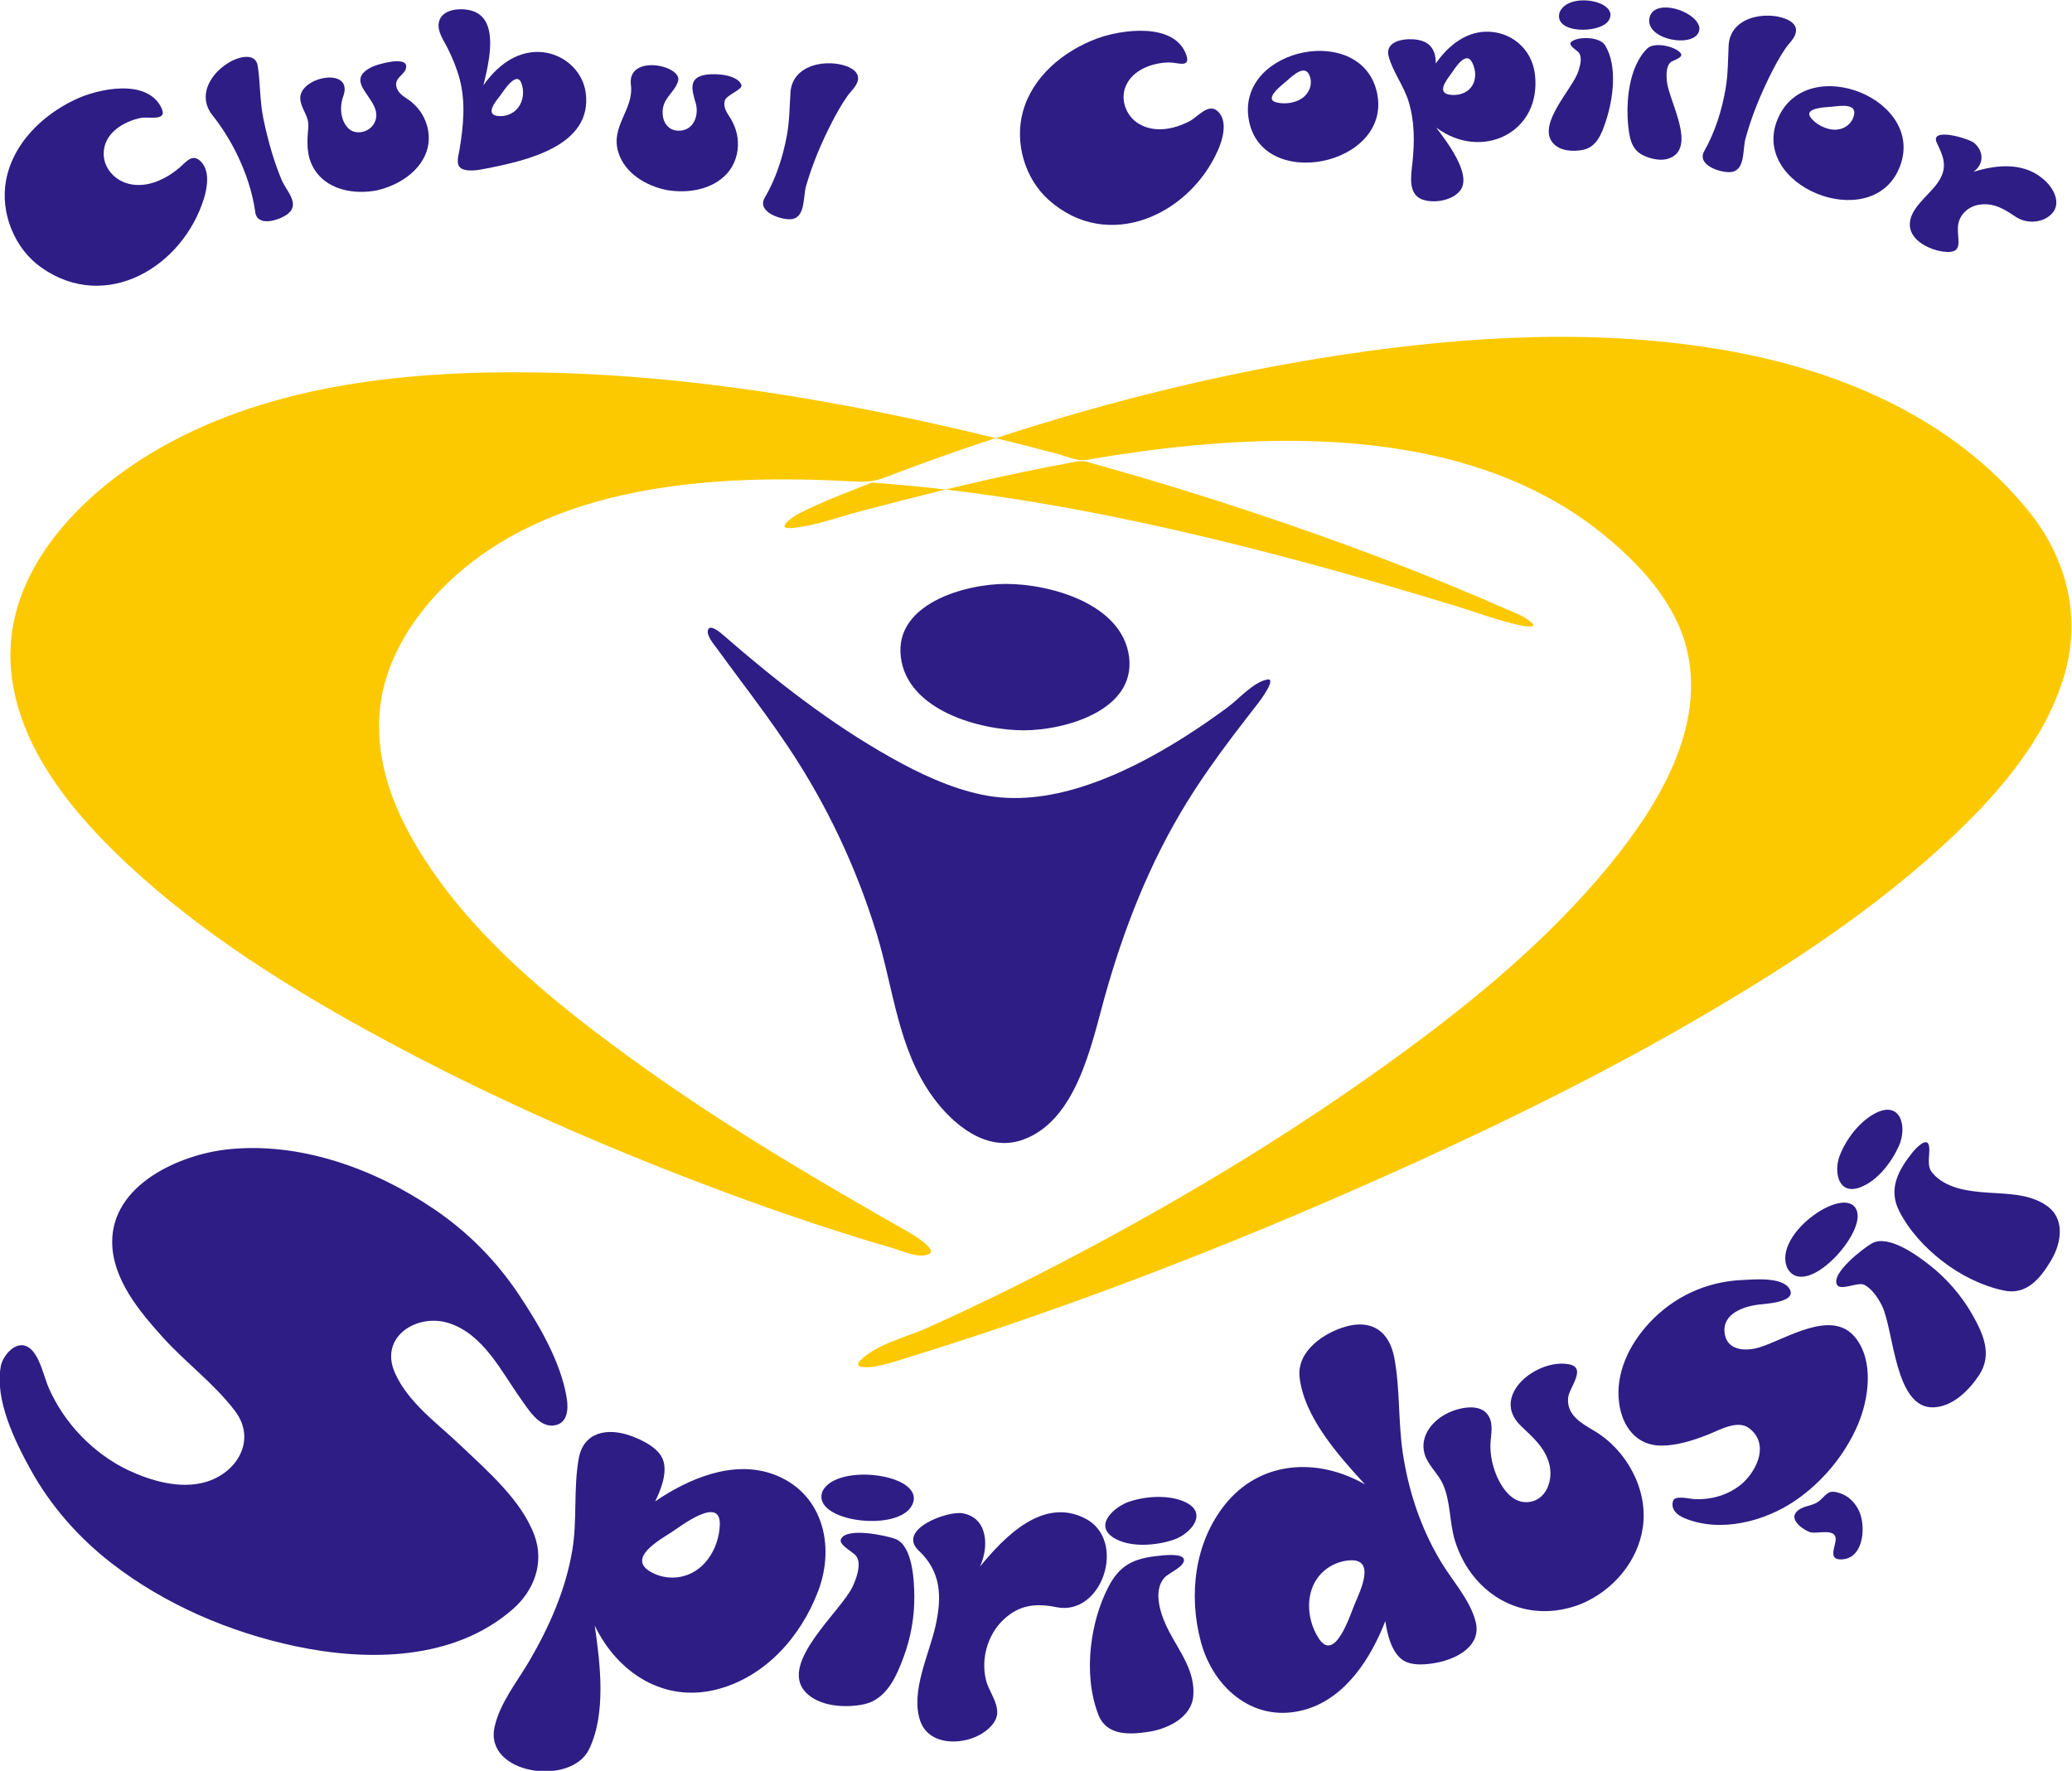
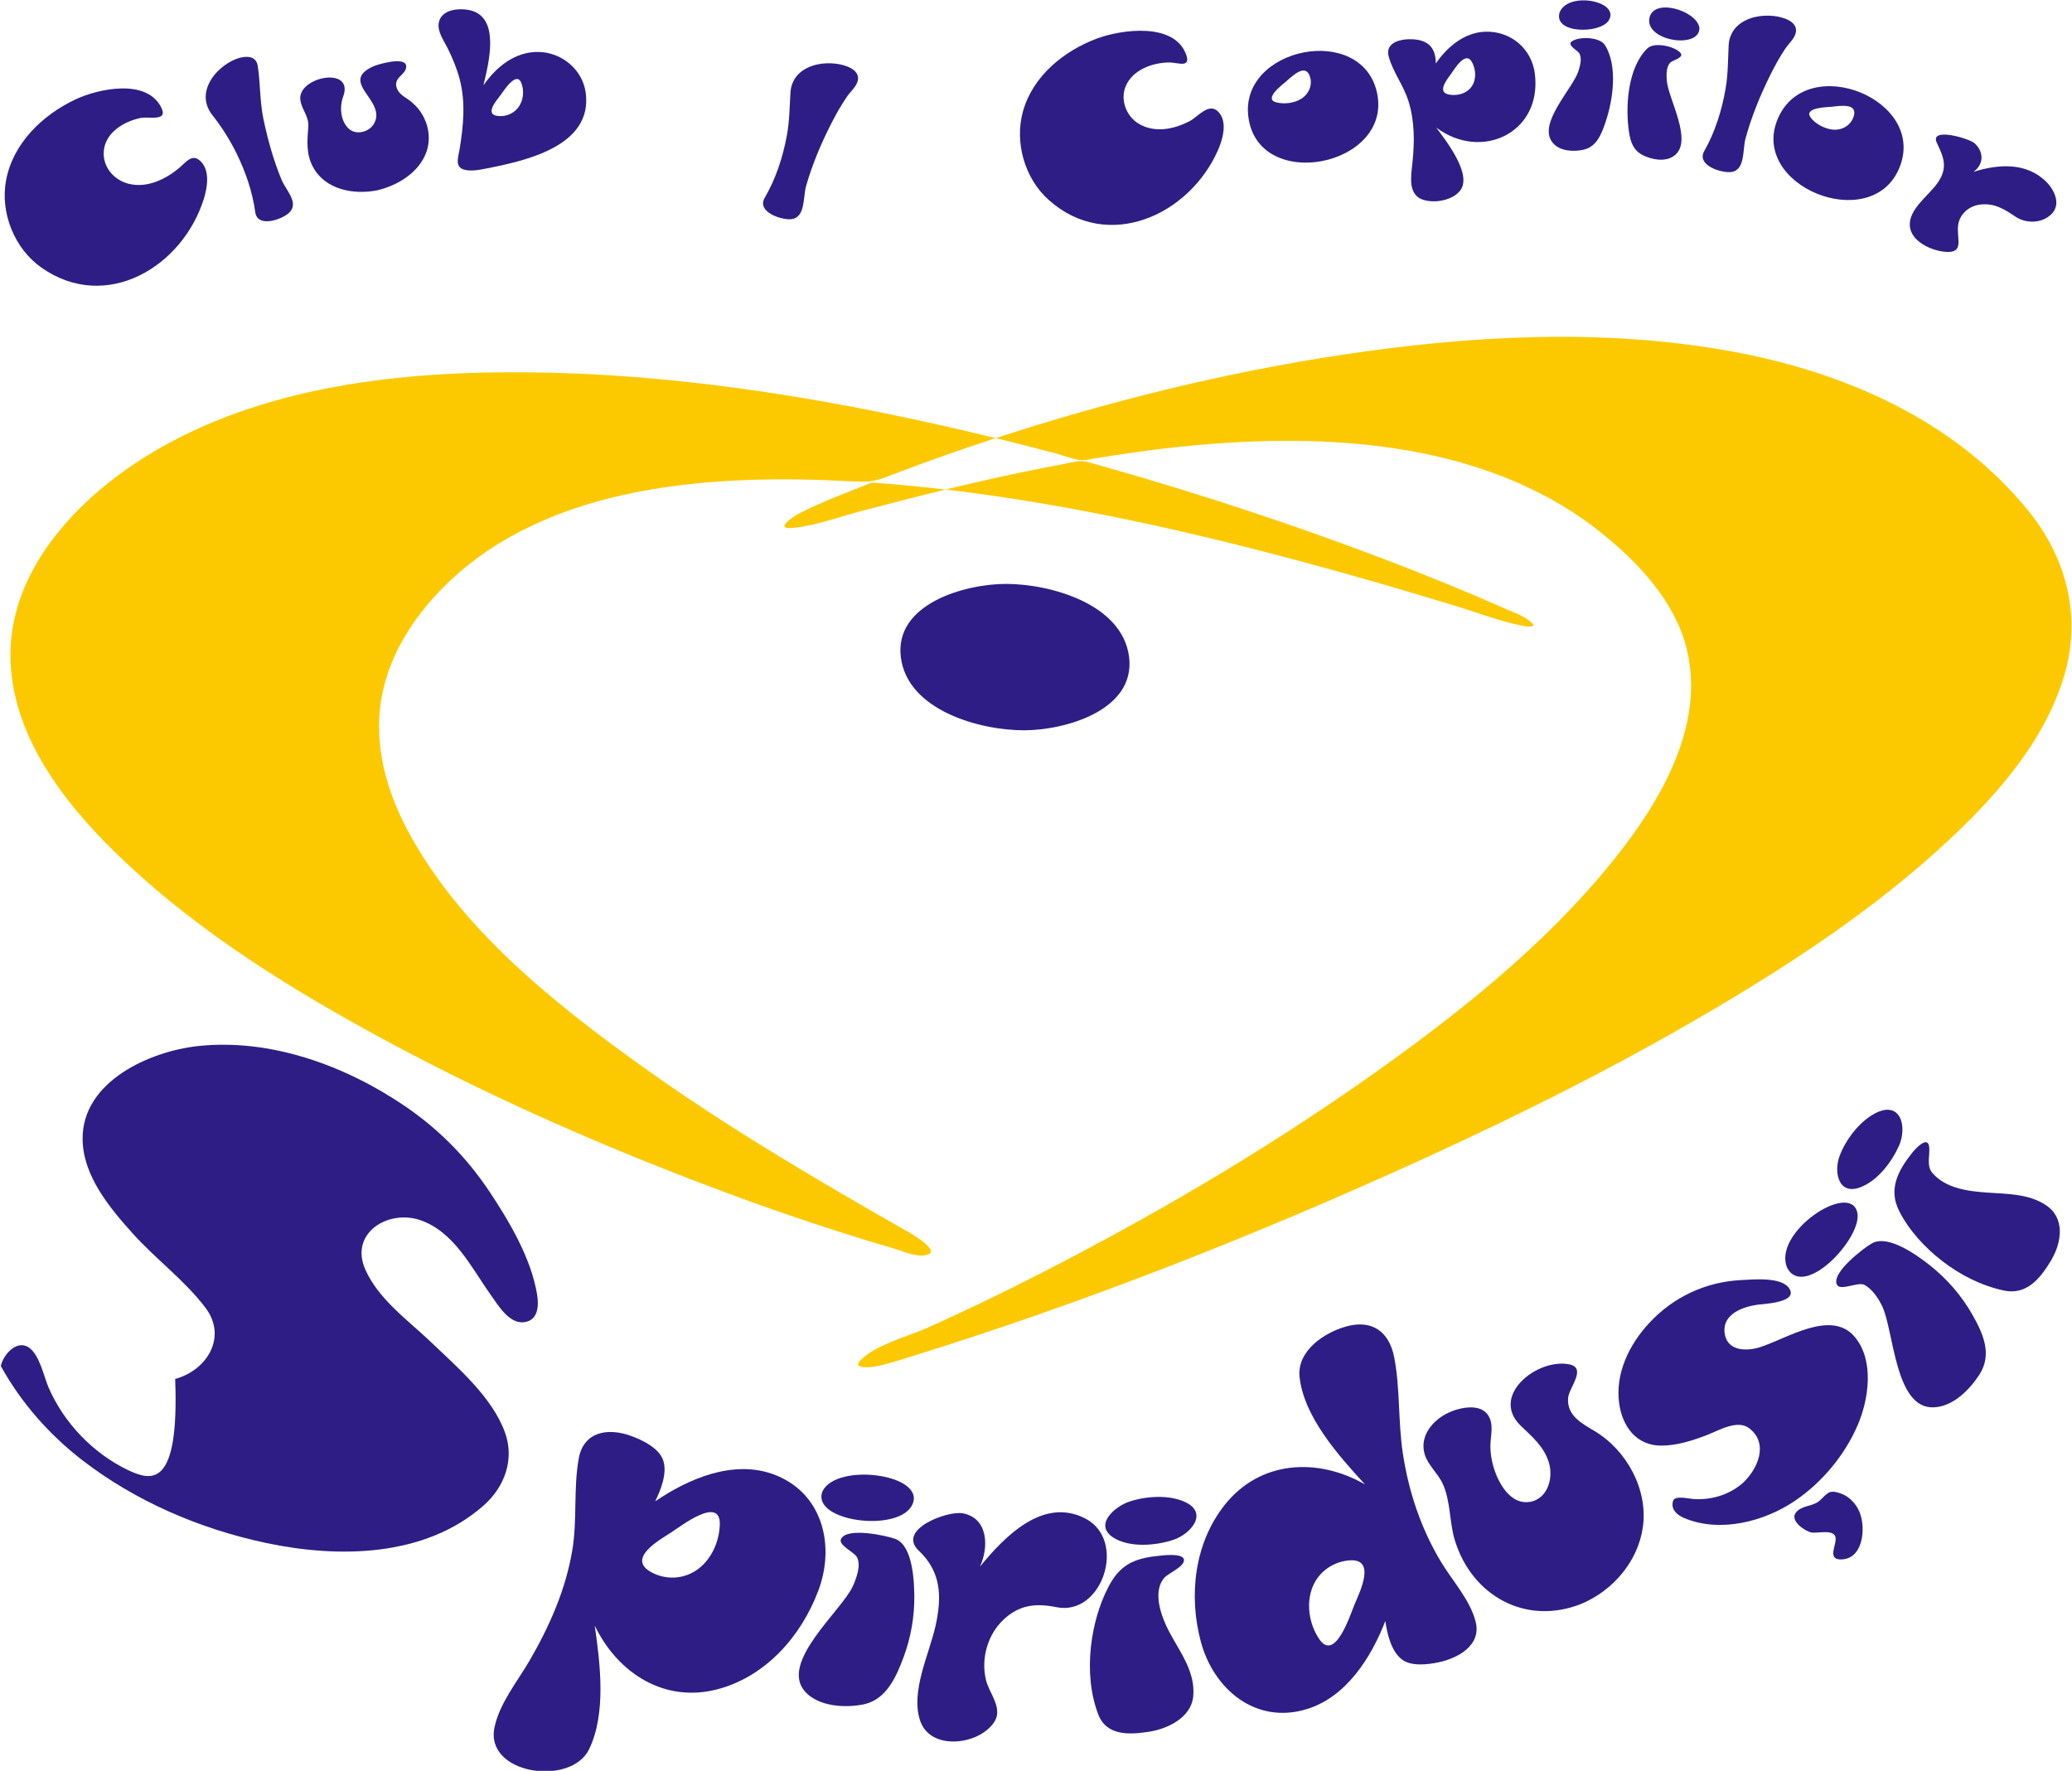
<svg xmlns="http://www.w3.org/2000/svg" version="1.1" id="Layer_1" x="0px" y="0px" width="202.24px" height="172.857px" viewBox="0 0 202.24 172.857" enable-background="new 0 0 202.24 172.857" xml:space="preserve">
-   <path fill="#2E1D85" d="M70.57,61.972c5.085,4.427,10.469,8.651,16.36,11.958c2.775,1.558,5.731,2.966,8.861,3.633  c3.284,0.7,6.652,0.239,9.822-0.768c3.528-1.121,6.845-2.866,9.965-4.839c1.45-0.916,2.862-1.891,4.242-2.91  c1.077-0.796,2.508-2.453,3.851-2.712c1.03-0.199-0.745,2.15-0.885,2.329c-0.825,1.06-1.65,2.12-2.461,3.192  c-1.604,2.123-3.146,4.296-4.54,6.564c-3.6,5.855-6.109,12.275-7.955,18.881c-1.294,4.629-2.754,12.175-8.086,13.987  c-3.519,1.196-6.788-1.572-8.714-4.234c-3.382-4.675-3.813-10.531-5.459-15.905c-1.976-6.45-4.842-12.539-8.58-18.154  c-1.517-2.278-3.148-4.476-4.783-6.67c-0.761-1.021-1.522-2.043-2.269-3.075c-0.272-0.376-1.068-1.281-0.808-1.82  C69.374,60.925,70.393,61.817,70.57,61.972C77.087,67.646,69.135,60.719,70.57,61.972z" />
  <g>
    <path fill="#2E1D85" d="M58.05,158.683c0.537,3.722,1.14,8.591-0.557,12.08c-1.772,3.642-10.204,2.452-9.227-2.154   c0.5-2.355,2.227-4.463,3.417-6.502c1.948-3.341,3.53-6.934,4.175-10.767c0.499-2.968,0.101-6.021,0.629-8.964   c0.472-2.63,2.836-3.033,5.095-2.214c1.099,0.397,2.723,1.167,3.143,2.371c0.433,1.238-0.227,2.913-0.78,4.025   c3.239-2.213,7.588-4.076,11.514-2.656c4.776,1.728,6.105,6.868,4.415,11.365c-1.662,4.42-5.072,8.324-9.737,9.601   C64.891,166.304,60.293,163.334,58.05,158.683z M65.523,149.578c-1.218,0.784-4.362,2.553-1.976,3.879   c1.459,0.81,3.247,0.71,4.602-0.305c1.304-0.978,2.038-2.654,2.107-4.266C70.384,145.908,66.468,148.973,65.523,149.578z" />
-     <path fill="#2E1D85" d="M12.502,143.507c-3.415-1.643-6.251-4.593-7.757-8.058c-0.49-1.128-0.876-3.242-1.972-3.938   c-1.202-0.761-2.497,0.815-2.691,1.833c-0.623,3.269,1.363,7.313,2.889,10.084c1.962,3.564,4.707,6.68,7.919,9.166   c5.216,4.037,11.503,6.73,17.935,8.098c7.096,1.508,15.528,1.412,21.271-3.653c2.041-1.801,3.038-4.482,2.082-7.128   c-1.248-3.453-4.646-6.361-7.236-8.832c-2.237-2.134-5.086-4.146-6.381-7.037c-1.608-3.563,2.175-5.911,5.305-4.869   c3.336,1.111,5.043,4.665,6.942,7.338c0.704,0.99,1.751,2.754,3.155,2.644c1.42-0.111,1.54-1.529,1.358-2.663   c-0.571-3.543-2.69-7.137-4.647-10.078c-2.214-3.327-4.981-6.134-8.29-8.378c-5.801-3.935-13.082-6.606-20.169-5.841   c-4.701,0.508-11.313,3.449-11.263,9.086c0.032,3.585,2.639,6.701,4.91,9.227c2.256,2.509,5.077,4.564,7.105,7.262   c2.104,2.818,0.154,6.06-2.979,6.92C17.512,145.368,14.763,144.56,12.502,143.507z" />
+     <path fill="#2E1D85" d="M12.502,143.507c-3.415-1.643-6.251-4.593-7.757-8.058c-0.49-1.128-0.876-3.242-1.972-3.938   c-1.202-0.761-2.497,0.815-2.691,1.833c1.962,3.564,4.707,6.68,7.919,9.166   c5.216,4.037,11.503,6.73,17.935,8.098c7.096,1.508,15.528,1.412,21.271-3.653c2.041-1.801,3.038-4.482,2.082-7.128   c-1.248-3.453-4.646-6.361-7.236-8.832c-2.237-2.134-5.086-4.146-6.381-7.037c-1.608-3.563,2.175-5.911,5.305-4.869   c3.336,1.111,5.043,4.665,6.942,7.338c0.704,0.99,1.751,2.754,3.155,2.644c1.42-0.111,1.54-1.529,1.358-2.663   c-0.571-3.543-2.69-7.137-4.647-10.078c-2.214-3.327-4.981-6.134-8.29-8.378c-5.801-3.935-13.082-6.606-20.169-5.841   c-4.701,0.508-11.313,3.449-11.263,9.086c0.032,3.585,2.639,6.701,4.91,9.227c2.256,2.509,5.077,4.564,7.105,7.262   c2.104,2.818,0.154,6.06-2.979,6.92C17.512,145.368,14.763,144.56,12.502,143.507z" />
    <g>
      <path fill="#2E1D85" d="M78.587,165.135c1.323,1.461,3.921,1.609,5.728,1.229c2.213-0.466,3.186-2.72,3.898-4.651    c0.691-1.877,1.045-3.877,1.03-5.878c-0.011-1.479-0.145-4.928-1.825-5.604c-0.837-0.326-4.852-1.209-5.345,0.037    c-0.207,0.583,1.28,1.237,1.548,1.696c0.472,0.807-0.044,2.131-0.393,2.895C82.143,157.234,76.026,162.298,78.587,165.135    C78.897,165.478,78.243,164.754,78.587,165.135z" />
      <path fill="#2E1D85" d="M80.286,145.557c-1.188,2.986,7.53,4.108,8.777,1.286C90.364,143.9,81.686,142.74,80.286,145.557z" />
    </g>
    <path fill="#2E1D85" d="M133.233,144.901c-2.553-2.778-5.994-6.615-6.388-10.518c-0.254-2.518,2.411-4.309,4.554-4.902   c2.548-0.706,4.208,0.53,4.688,3.033c0.585,3.055,0.37,6.237,0.834,9.318c0.565,3.756,1.752,7.313,3.698,10.579   c1.113,1.869,2.884,3.759,3.417,5.91c0.574,2.315-1.771,3.572-3.697,3.959c-1.035,0.208-2.591,0.397-3.503-0.293   c-1.043-0.788-1.446-2.521-1.619-3.751c-1.383,3.563-3.811,7.424-7.678,8.602c-4.968,1.512-9.089-1.926-10.335-6.604   c-1.201-4.507-0.621-9.604,2.328-13.325C122.998,142.537,128.624,142.259,133.233,144.901z M132.206,156.633   c0.561-1.332,2.155-4.568-0.561-4.314c-1.516,0.142-2.876,1.068-3.488,2.492c-0.704,1.638-0.395,3.677,0.585,5.153   C130.312,162.331,131.794,157.606,132.206,156.633z" />
    <g>
      <path fill="#2E1D85" d="M179.552,152.217c2.295,0.122,2.598-3.013,1.961-4.592c-0.332-0.824-1.027-1.573-1.885-1.858    c-1.113-0.371-1.224-0.027-1.965,0.67c-0.698,0.656-1.765,0.459-2.366,1.204c-0.65,0.798,0.879,1.82,1.483,1.946    c0.636,0.132,2.376-0.41,2.394,0.619C179.186,150.899,178.444,152.16,179.552,152.217    C179.829,152.232,179.323,152.205,179.552,152.217z" />
      <path fill="#2E1D85" d="M170.093,144.775c-1.327,1.163-3.115,1.676-4.854,1.547c-0.375-0.027-1.761-0.37-1.933,0.174    c-0.268,0.849,0.406,1.406,1.115,1.7c3.498,1.451,7.799,0.331,10.802-1.713c2.646-1.801,4.858-4.468,6.114-7.408    c1.064-2.495,1.606-6.201-0.245-8.509c-2.289-2.852-6.718,0.13-9.347,0.953c-1.39,0.425-3.26,0.334-3.421-1.492    c-0.169-1.802,1.858-2.485,3.262-2.674c0.581-0.077,3.938-0.206,3.06-1.576c-0.745-1.161-3.503-0.881-4.639-0.828    c-3.491,0.164-6.662,1.638-9.038,4.198c-1.953,2.105-3.337,4.935-2.926,7.863c0.311,2.207,1.653,4.094,4.085,4.102    c1.54,0.005,3.102-0.499,4.524-1.05c1.12-0.434,2.927-1.519,4.071-0.651C172.693,140.902,171.551,143.435,170.093,144.775z" />
    </g>
    <g>
      <path fill="#2E1D85" d="M112.222,169.031c1.795-0.296,4.038-1.389,4.242-3.419c0.242-2.401-1.282-4.324-2.342-6.329    c-0.741-1.4-1.719-3.93-0.431-5.313c0.392-0.421,1.949-1.063,1.868-1.719c-0.09-0.693-2.122-0.417-2.537-0.373    c-2.353,0.249-3.714,0.878-4.822,3c-0.949,1.818-1.502,3.88-1.724,5.913c-0.227,2.197-0.073,4.459,0.711,6.539    C108.003,169.489,110.286,169.336,112.222,169.031C112.696,168.952,111.287,169.178,112.222,169.031z" />
      <path fill="#2E1D85" d="M108.681,150.098c1.595,0.998,4.13,0.781,5.838,0.215c1.689-0.558,3.505-2.636,1.106-3.716    c-1.573-0.709-3.796-0.553-5.402-0.016C108.832,147.046,106.714,148.837,108.681,150.098    C109.334,150.506,108.347,149.884,108.681,150.098z" />
    </g>
    <g>
      <path fill="#2E1D85" d="M200.236,122.972c1.008-1.741,1.341-4.093-0.544-5.332c-1.657-1.113-3.777-1.091-5.691-1.225    c-1.88-0.131-4.092-0.396-5.398-1.929c-0.59-0.699-0.214-1.705-0.301-2.517c-0.126-1.188-1.363,0.189-1.635,0.527    c-1.407,1.754-2.374,3.584-1.297,5.713c0.962,1.895,2.481,3.541,4.147,4.843c1.779,1.386,3.829,2.429,6.039,2.917    C197.828,126.472,199.186,124.748,200.236,122.972C200.469,122.569,199.76,123.777,200.236,122.972z" />
      <path fill="#2E1D85" d="M181.566,115.9c1.688-0.628,3.059-2.442,3.774-4.027c0.849-1.879,0.181-4.498-2.311-3.198    c-1.541,0.804-2.872,2.56-3.476,4.172C178.979,114.382,179.42,116.704,181.566,115.9    C182.338,115.613,181.173,116.047,181.566,115.9z" />
    </g>
    <path fill="#2E1D85" d="M89.819,167.982c0.824,2.375,3.912,2.392,5.795,1.371c0.757-0.411,1.668-1.177,1.718-2.115   c0.059-1.12-0.818-2.153-1.085-3.21c-0.519-2.058,0.121-4.404,1.654-5.883c1.569-1.513,3.216-1.666,5.214-1.262   c4.482,0.906,6.916-6.522,2.828-8.648c-4.121-2.143-7.877,1.75-10.293,4.686c0.87-1.857,0.829-4.743-1.681-5.201   c-1.497-0.273-6.48,1.585-4.287,3.651c2.186,2.06,2.261,4.469,1.642,7.296C90.718,161.439,88.836,165.132,89.819,167.982   C89.993,168.483,89.481,167.002,89.819,167.982z" />
    <path fill="#2E1D85" d="M154.376,156.547c3.063-1.298,5.492-4.117,5.975-7.459c0.532-3.681-1.58-7.533-4.718-9.401   c-1.247-0.752-2.733-1.517-2.574-3.252c0.09-0.978,1.857-2.912,0.101-3.257c-3.127-0.612-7.742,3.062-4.737,5.982   c1.14,1.107,2.278,2.028,2.757,3.61c0.5,1.609-0.22,3.818-2.187,3.863c-1.612,0.043-2.668-1.785-3.117-3.116   c-0.281-0.833-0.438-1.744-0.396-2.624c0.044-0.892,0.303-1.852-0.187-2.68c-0.764-1.291-2.826-0.821-3.91-0.315   c-1.521,0.709-2.85,2.265-2.331,4.038c0.318,1.092,1.3,1.878,1.77,2.908c0.794,1.744,0.629,3.755,1.199,5.575   C143.71,155.812,148.976,158.718,154.376,156.547z" />
    <g>
      <path fill="#2E1D85" d="M188.766,137.373c1.867-0.078,3.476-1.713,4.432-3.183c1.279-1.986,0.378-3.994-0.685-5.864    c-1.063-1.871-2.501-3.522-4.193-4.851c-1.183-0.928-3.983-2.983-5.587-2.118c-0.751,0.407-4.093,2.94-3.416,4.077    c0.363,0.586,2.019-0.326,2.659-0.017c0.754,0.408,1.325,1.266,1.701,2.009C184.866,129.773,184.911,137.583,188.766,137.373    C189.236,137.354,188.246,137.402,188.766,137.373z" />
      <path fill="#2E1D85" d="M174.474,123.826c1.718,2.97,7.345-3.055,6.811-5.467C180.574,115.231,172.856,120.402,174.474,123.826z" />
    </g>
  </g>
  <path fill="#2E1D85" d="M110.207,64.144c0.641,5.233-6.318,7.144-10.265,7.144c-4.319,0-11.375-1.945-12.016-7.144  c-0.643-5.234,6.314-7.146,10.261-7.146C102.509,56.998,109.566,58.943,110.207,64.144C110.689,68.087,109.72,60.197,110.207,64.144  z" />
  <g>
    <path fill="#2E1D85" d="M19.905,19.371c-2.05,6.657-9.534,11.19-15.855,6.756c-2.646-1.856-4.055-5.369-3.455-8.543   c0.68-3.594,3.53-6.336,6.721-7.857c2.236-1.065,7.001-2.105,8.424,0.768c0.698,1.409-1.217,0.849-2.032,1.022   c-1.634,0.347-3.465,1.438-3.582,3.289c-0.097,1.521,1.013,2.78,2.432,3.134c1.804,0.454,3.665-0.456,5.008-1.614   c0.641-0.552,1.234-1.394,2.052-0.544C20.502,16.699,20.238,18.287,19.905,19.371C18.856,22.777,20.95,15.967,19.905,19.371z" />
    <path fill="#2E1D85" d="M24.913,20.704c-0.269-1.985-0.942-3.932-1.823-5.725c-0.652-1.327-1.444-2.586-2.364-3.744   c-0.471-0.593-0.724-1.327-0.629-2.085c0.174-1.397,1.328-2.58,2.531-3.204c0.8-0.416,2.331-0.8,2.529,0.486   c0.265,1.727,0.192,3.467,0.561,5.21c0.426,2.017,0.982,4.039,1.781,5.941c0.429,1.021,1.774,2.264,0.669,3.233   C27.45,21.445,25.119,22.257,24.913,20.704C24.641,18.698,25.179,22.71,24.913,20.704z" />
    <path fill="#2E1D85" d="M74.638,19.314c1.086-1.859,1.776-3.977,2.165-6.086c0.26-1.408,0.263-2.791,0.351-4.211   c0.045-0.73,0.353-1.411,0.903-1.898c0.94-0.833,2.344-1.052,3.556-0.9c0.783,0.099,2.321,0.519,2.123,1.603   c-0.11,0.605-0.712,1.101-1.049,1.586c-0.572,0.825-1.065,1.704-1.522,2.597c-1.007,1.966-1.881,4.035-2.489,6.161   c-0.302,1.059-0.043,3.104-1.466,3.231C76.249,21.482,73.838,20.689,74.638,19.314C75.66,17.566,73.621,21.062,74.638,19.314z" />
    <path fill="#2E1D85" d="M36.831,18.573c2.006-0.474,4.09-1.737,4.804-3.779c0.373-1.066,0.252-2.3-0.253-3.306   c-0.289-0.589-0.709-1.109-1.211-1.53c-0.483-0.406-1.162-0.671-1.416-1.291c-0.458-1.127,0.897-1.327,0.893-2.181   c-0.005-1.05-2.845-0.179-3.217-0.009c-3.426,1.565,1.362,3.329,0.076,5.59c-0.477,0.838-1.761,1.167-2.49,0.477   c-0.794-0.773-0.885-2.109-0.528-3.099c1.147-3.062-4.517-1.956-4.17,0.333c0.15,0.996,0.871,1.561,0.77,2.686   c-0.115,1.333-0.202,2.613,0.461,3.838C31.755,18.531,34.531,19.037,36.831,18.573z" />
-     <path fill="#2E1D85" d="M65.073,18.55c2.029,0.356,4.449-0.016,5.895-1.616c0.754-0.835,1.135-2.026,1.052-3.147   c-0.042-0.782-0.302-1.533-0.7-2.203c-0.333-0.555-0.767-1.064-0.576-1.76c0.159-0.578,1.82-1.083,1.617-1.557   c-0.432-1.01-2.525-1.101-3.397-0.984c-1.778,0.243-1.466,1.426-1.066,2.754c0.335,1.107-0.103,2.548-1.399,2.706   c-1.217,0.147-1.875-0.77-1.822-1.898c0.062-1.334,1.167-1.802,1.505-2.919c0.465-1.556-4.998-2.706-4.601,0.372   c0.307,2.377-2.027,4.031-1.226,6.58C60.997,16.935,63.064,18.143,65.073,18.55z" />
    <path fill="#2E1D85" d="M57.167,9.033c0.718,5.231-5.87,6.666-9.712,7.417c-0.681,0.133-1.472,0.295-2.159,0.107   c-0.938-0.257-0.557-1.262-0.442-1.958c0.376-2.285,0.611-4.607,0.012-6.876C44.59,6.675,44.17,5.669,43.69,4.698   c-0.373-0.755-1.036-1.617-0.854-2.518c0.258-1.275,1.987-1.412,3.006-1.188c3.041,0.669,1.853,5.187,1.344,7.336   c1.266-1.807,3.084-3.303,5.396-3.257C54.832,5.116,56.852,6.784,57.167,9.033C57.382,10.599,56.989,7.764,57.167,9.033z    M48.843,9.301c-0.376,0.498-1.548,1.838-0.308,2.014c0.763,0.107,1.555-0.184,2.035-0.803c0.515-0.663,0.62-1.625,0.316-2.406   C50.404,6.867,49.141,8.912,48.843,9.301z" />
    <path fill="#2E1D85" d="M118.891,14.638c-2.792,6.375-10.757,10.02-16.523,4.886c-2.345-2.087-3.362-5.611-2.524-8.636   c0.954-3.444,3.971-5.909,7.208-7.12c2.397-0.896,7.583-1.625,8.728,1.573c0.484,1.354-0.864,0.744-1.664,0.754   c-1.638,0.021-3.575,0.713-4.247,2.338c-0.539,1.307,0.051,2.881,1.229,3.613c1.575,0.977,3.493,0.582,5.042-0.234   c0.774-0.408,1.827-1.805,2.732-0.939C119.86,11.819,119.354,13.58,118.891,14.638C117.463,17.9,120.319,11.375,118.891,14.638z" />
    <path fill="#2E1D85" d="M166.347,14.747c1.062-1.873,1.724-3.999,2.085-6.113c0.241-1.412,0.226-2.794,0.295-4.216   c0.036-0.731,0.335-1.415,0.879-1.909c0.929-0.844,2.329-1.083,3.541-0.947c0.785,0.088,2.326,0.488,2.144,1.574   c-0.103,0.607-0.697,1.11-1.027,1.6c-0.562,0.832-1.044,1.718-1.489,2.616c-0.981,1.979-1.829,4.06-2.409,6.194   c-0.288,1.061-0.003,3.104-1.421,3.249C167.984,16.895,165.563,16.133,166.347,14.747C167.345,12.987,165.35,16.509,166.347,14.747   z" />
    <path fill="#2E1D85" d="M134.415,9.103c1.473,7.107-11.562,9.755-12.563,2.338C120.929,4.623,132.964,2.183,134.415,9.103   C134.634,10.158,134.094,7.571,134.415,9.103z M125.593,7.898c-0.363,0.325-2.335,1.765-1.006,2.098   c0.796,0.2,1.799,0.068,2.478-0.386c0.664-0.444,1.027-1.233,0.829-2.011C127.515,6.119,126.262,7.303,125.593,7.898z" />
    <path fill="#2E1D85" d="M185.345,16.488c-2.79,6.431-14.668,1.637-11.801-4.942C176.395,4.974,188.26,9.772,185.345,16.488   C184.916,17.478,185.969,15.052,185.345,16.488z M178.831,10.416c-0.398,0.046-2.746,0.062-2.136,0.998   c0.448,0.687,1.481,1.197,2.266,1.245c0.877,0.053,1.682-0.43,1.959-1.265C181.372,10.037,179.631,10.328,178.831,10.416z" />
    <path fill="#2E1D85" d="M140.185,12.45c0.918,1.237,3.525,4.539,2.357,6.123c-0.748,1.015-2.638,1.322-3.758,0.884   c-1.397-0.545-1.043-2.392-0.922-3.554c0.212-2.042,0.229-4.105-0.402-6.082c-0.477-1.493-1.497-2.79-1.911-4.287   c-0.397-1.434,1.246-1.757,2.33-1.701c1.508,0.078,2.259,0.798,2.265,2.366c1.107-1.613,2.782-3.037,4.829-3.103   c2.48-0.08,4.541,1.65,4.842,4.129C150.514,12.993,144.563,15.75,140.185,12.45z M141.61,7.24c-0.437,0.602-1.396,1.81-0.113,2.003   c0.771,0.116,1.628-0.097,2.113-0.753c0.511-0.686,0.467-1.662,0.08-2.398C143.052,4.875,141.973,6.746,141.61,7.24z" />
    <g>
      <path fill="#2E1D85" d="M151.554,13.935c0.681,0.825,1.979,0.889,2.951,0.692c1.343-0.27,1.815-1.557,2.21-2.722    c0.728-2.153,1.209-5.447-0.056-7.494c-0.505-0.817-2.508-0.872-3.227-0.379c-0.528,0.333,0.497,0.876,0.667,1.103    c0.367,0.49,0.125,1.306-0.043,1.822C153.502,8.666,150.022,12.091,151.554,13.935C151.729,14.147,151.357,13.698,151.554,13.935z    " />
      <path fill="#2E1D85" d="M152.231,1.198c-0.651,2.108,3.929,2.123,4.783,0.81C158.206,0.128,153.104-0.9,152.231,1.198z" />
    </g>
    <g>
      <path fill="#2E1D85" d="M163.401,15.209c-0.863,0.627-2.133,0.388-3.027-0.051c-1.116-0.541-1.314-1.65-1.438-2.78    c-0.261-2.377,0.031-5.873,1.855-7.652c0.66-0.644,2.626-0.238,3.219,0.424c0.434,0.447-0.704,0.733-0.918,0.906    c-0.477,0.385-0.442,1.232-0.405,1.775C162.807,9.631,165.33,13.812,163.401,15.209C163.177,15.372,163.649,15.03,163.401,15.209z    " />
      <path fill="#2E1D85" d="M165.871,2.698c0.105,2.123-5.271,1.343-4.882-0.906C161.354-0.271,165.595,1.026,165.871,2.698z" />
    </g>
    <path fill="#2E1D85" d="M186.413,22.052c0.103,1.473,1.975,2.338,3.236,2.506c2.109,0.281,1.369-1.08,1.459-2.427   c0.078-1.17,1.036-2.027,2.168-2.163c1.408-0.169,2.36,0.455,3.462,1.191c1.035,0.692,2.578,0.65,3.493-0.255   c0.955-0.945,0.319-2.324-0.479-3.13c-1.936-1.956-4.695-1.768-7.137-0.996c1.042-0.732,1.036-1.989,0.089-2.813   c-0.524-0.457-4.428-1.609-3.649-0.002c0.712,1.47,1.084,2.47,0.024,3.948C188.247,19.089,186.28,20.436,186.413,22.052   C186.433,22.347,186.366,21.48,186.413,22.052z" />
  </g>
  <g>
    <path fill="#FCC900" d="M88.856,120.372c-8.958-5.094-17.86-10.313-26.242-16.322c-8.511-6.104-17.457-13.225-22.594-22.555   c-2.048-3.719-3.375-7.939-2.942-12.222c0.479-4.725,3.078-8.888,6.412-12.161c10.147-9.959,26.295-10.851,39.667-10.125   c1.274,0.069,2.069,0.065,3.264-0.396c1.083-0.417,2.169-0.825,3.258-1.225c2.486-0.911,4.988-1.779,7.504-2.6   c-14.79-3.606-29.992-6.232-45.248-6.417c-12.665-0.153-26.324,1.28-37.365,8C7.535,48.632,0.639,55.847,1.031,64.661   c0.345,7.774,5.804,14.419,11.218,19.51c7.471,7.024,16.359,12.518,25.348,17.37c9.571,5.165,19.536,9.606,29.679,13.52   c4.586,1.77,9.217,3.428,13.894,4.942c1.978,0.641,3.964,1.255,5.962,1.832c0.961,0.278,2.583,1.048,3.546,0.575   C91.554,121.98,89.078,120.498,88.856,120.372C68.383,108.731,91.513,121.883,88.856,120.372z" />
    <path fill="#FCC900" d="M147.013,59.454c-8.031-3.535-16.266-6.616-24.589-9.391c-4.856-1.62-9.752-3.127-14.68-4.518   c-0.525-0.148-1.052-0.295-1.578-0.441c-0.736-0.204-1.377,0.005-2.119,0.143c-1.412,0.263-2.82,0.542-4.226,0.836   c-2.516,0.525-5.023,1.095-7.521,1.701c11.714,1.387,23.272,3.955,34.655,7.007c5.076,1.361,10.123,2.83,15.148,4.365   c2.15,0.657,4.317,1.506,6.526,1.93c0.122,0.023,1.367,0.245,0.953-0.208C148.961,60.197,147.832,59.815,147.013,59.454   C136.364,54.767,150.72,61.086,147.013,59.454z" />
  </g>
  <g>
    <path fill="#FCC900" d="M85.101,47.108c-2.369,0.937-4.81,1.841-7.08,3.003c-0.55,0.281-2.505,1.577-0.718,1.426   c2.205-0.187,4.454-1.042,6.586-1.604c2.798-0.737,5.599-1.464,8.411-2.147C89.906,47.505,87.506,47.279,85.101,47.108   C82.749,48.038,87.397,47.271,85.101,47.108z" />
    <path fill="#FCC900" d="M197.976,49.855c-7.202-8.872-18.005-13.563-29.031-15.565c-12.503-2.27-25.467-1.542-37.969,0.346   c-11.464,1.732-22.771,4.539-33.789,8.131c2.008,0.49,4.011,1.003,6.01,1.533c0.866,0.23,1.955,0.744,2.842,0.591   c0.93-0.16,1.859-0.312,2.792-0.456c3.374-0.518,6.768-0.92,10.173-1.16c6.699-0.47,13.507-0.335,20.103,1.024   c6.271,1.292,12.34,3.768,17.338,7.829c3.543,2.879,7.017,6.582,8.167,11.129c1.916,7.569-2.623,15.123-7.187,20.782   c-6.691,8.297-15.264,15.067-23.936,21.173c-9.415,6.629-19.351,12.531-29.552,17.862c-4.405,2.302-8.869,4.496-13.403,6.532   c-2.015,0.904-4.995,1.615-6.555,3.188c-0.844,0.851,0.97,0.676,1.358,0.61c1.112-0.188,2.191-0.557,3.267-0.889   c17.09-5.278,33.846-11.886,50.115-19.303c9.612-4.383,19.081-9.121,28.188-14.48c8.045-4.734,15.946-9.948,22.832-16.284   c4.882-4.492,9.715-9.87,11.695-16.344C203.21,60.303,201.762,54.518,197.976,49.855C177.479,24.606,224.51,82.536,197.976,49.855z   " />
  </g>
</svg>